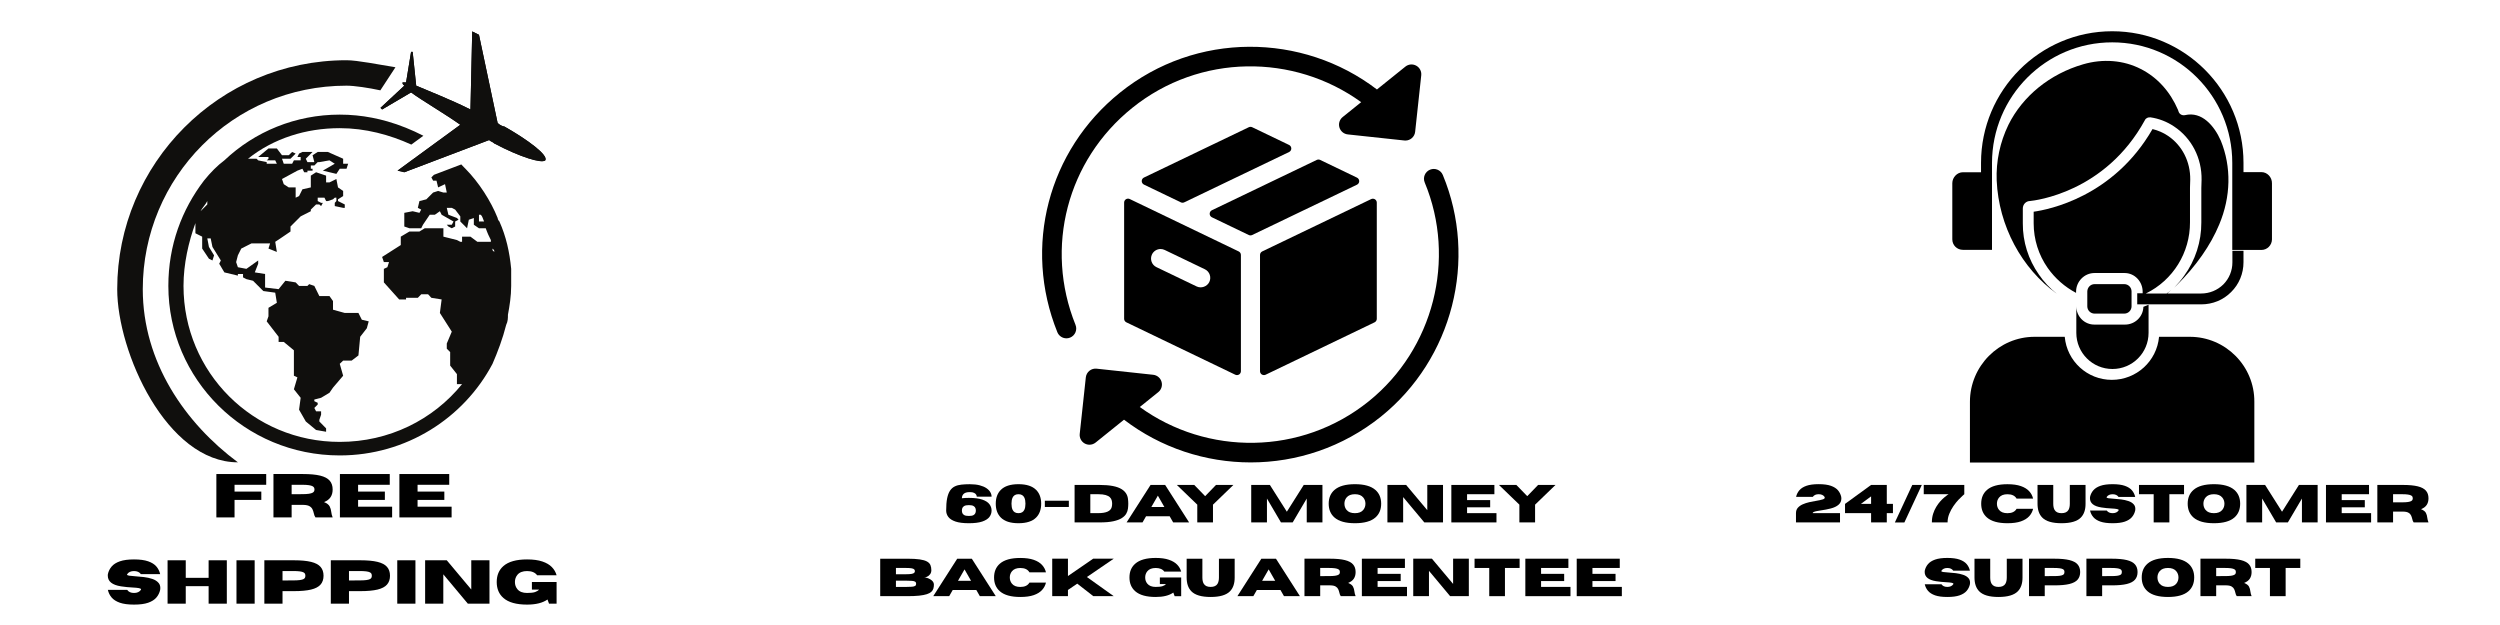
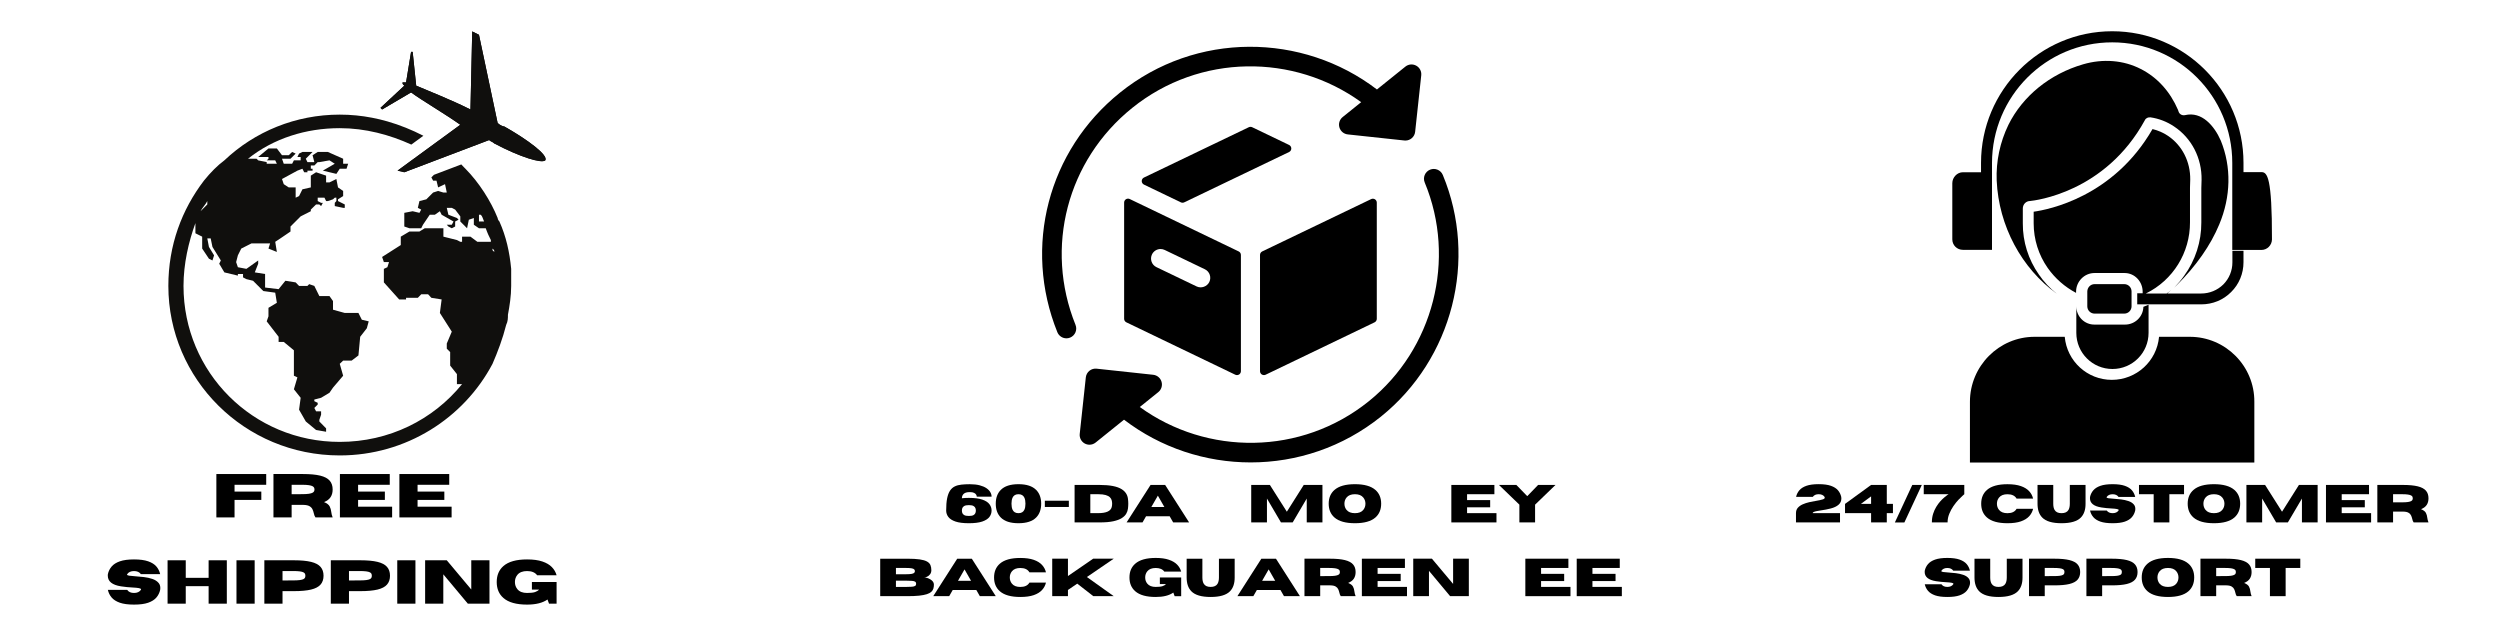
<svg xmlns="http://www.w3.org/2000/svg" version="1.2" preserveAspectRatio="xMidYMid meet" height="500" viewBox="0 0 1500 375" zoomAndPan="magnify" width="2000">
  <defs>
    <clipPath id="1da588af37">
      <path d="M 647 101 L 876 101 L 876 277.5 L 647 277.5 Z M 647 101" />
    </clipPath>
    <clipPath id="e2f5888be4">
      <path d="M 1171.32 18.75 L 1363.32 18.75 L 1363.32 150 L 1171.32 150 Z M 1171.32 18.75" />
    </clipPath>
    <clipPath id="aa31a5d411">
      <path d="M 1181 202 L 1353 202 L 1353 277.5 L 1181 277.5 Z M 1181 202" />
    </clipPath>
    <clipPath id="e8bcb57f7f">
      <path d="M 228 18.75 L 328 18.75 L 328 104 L 228 104 Z M 228 18.75" />
    </clipPath>
    <clipPath id="2e2d524b3b">
      <path d="M 70.348 36 L 238 36 L 238 277.5 L 70.348 277.5 Z M 70.348 36" />
    </clipPath>
  </defs>
  <g id="9b334c2865">
    <path d="M 773.453 86.977 L 751.316 76.332 C 750.68 76.023 749.926 76.023 749.281 76.332 L 686.371 106.527 C 685.559 106.918 685.039 107.734 685.039 108.641 C 685.039 109.543 685.559 110.363 686.371 110.758 L 708.504 121.406 C 708.832 121.562 709.18 121.641 709.531 121.641 C 709.875 121.641 710.227 121.559 710.551 121.406 L 773.453 91.211 C 774.27 90.82 774.785 89.996 774.785 89.094 C 774.781 88.188 774.27 87.367 773.453 86.977 Z M 773.453 86.977" style="stroke:none;fill-rule:nonzero;fill:#000000;fill-opacity:1;" />
    <path d="M 675.578 119.543 C 674.895 119.973 674.477 120.727 674.477 121.531 L 674.477 191.277 C 674.477 192.18 674.996 193 675.809 193.395 L 741.172 224.832 C 741.492 224.988 741.844 225.059 742.191 225.059 C 742.629 225.059 743.059 224.941 743.441 224.707 C 744.125 224.277 744.543 223.523 744.543 222.719 L 744.543 152.973 C 744.543 152.07 744.027 151.246 743.211 150.855 L 677.848 119.418 C 677.121 119.066 676.266 119.109 675.578 119.543 Z M 691.191 152.645 C 692.137 150.68 694.16 149.406 696.344 149.406 C 697.207 149.406 698.039 149.602 698.836 149.984 L 722.922 161.555 C 724.297 162.215 725.332 163.375 725.836 164.82 C 726.34 166.262 726.254 167.812 725.59 169.195 C 724.281 171.922 720.773 173.23 717.953 171.855 L 693.867 160.285 C 692.492 159.629 691.457 158.473 690.949 157.031 C 690.441 155.59 690.527 154.035 691.191 152.645 Z M 691.191 152.645" style="stroke:none;fill-rule:nonzero;fill:#000000;fill-opacity:1;" />
    <path d="M 756.008 152.973 L 756.008 222.719 C 756.008 223.527 756.422 224.281 757.105 224.707 C 757.488 224.941 757.922 225.062 758.355 225.062 C 758.703 225.062 759.055 224.992 759.375 224.836 L 824.742 193.398 C 825.559 193.004 826.074 192.184 826.074 191.281 L 826.074 121.574 C 826.074 120.762 825.66 120.012 824.973 119.582 C 824.293 119.152 823.43 119.105 822.703 119.453 L 757.336 150.855 C 756.52 151.25 756.008 152.074 756.008 152.973 Z M 756.008 152.973" style="stroke:none;fill-rule:nonzero;fill:#000000;fill-opacity:1;" />
-     <path d="M 814.191 106.582 L 792.094 95.949 C 791.453 95.641 790.703 95.641 790.055 95.949 L 727.141 126.141 C 726.328 126.527 725.809 127.348 725.809 128.254 C 725.809 129.156 726.324 129.98 727.141 130.371 L 749.258 141.004 C 749.578 141.156 749.926 141.238 750.277 141.238 C 750.625 141.238 750.973 141.156 751.297 141.004 L 814.191 110.812 C 815.008 110.422 815.527 109.602 815.527 108.695 C 815.523 107.797 815.008 106.977 814.191 106.582 Z M 814.191 106.582" style="stroke:none;fill-rule:nonzero;fill:#000000;fill-opacity:1;" />
    <path d="M 639.863 202.996 C 640.59 202.996 641.332 202.859 642.055 202.57 C 645.066 201.355 646.523 197.941 645.312 194.93 C 626.598 148.496 640.27 96.18 679.328 64.75 C 719.918 32.086 776.402 32.102 816.707 61.297 L 805.602 70.227 C 803.746 71.719 802.977 74.18 803.648 76.457 C 804.316 78.734 806.293 80.395 808.66 80.645 L 842.613 84.293 C 842.824 84.312 843.035 84.328 843.254 84.328 C 846.215 84.328 848.762 82.098 849.086 79.086 L 852.75 45.176 C 853.004 42.816 851.809 40.531 849.723 39.395 C 847.637 38.254 845.074 38.477 843.215 39.977 L 826.168 53.688 C 781.523 19.566 717.621 18.848 671.953 55.602 C 628.836 90.297 613.75 148.051 634.406 199.312 C 635.328 201.605 637.535 202.996 639.863 202.996 Z M 639.863 202.996" style="stroke:none;fill-rule:nonzero;fill:#000000;fill-opacity:1;" />
    <g clip-path="url(#1da588af37)" clip-rule="nonzero">
      <path d="M 865.691 104.988 C 864.449 101.996 861.016 100.574 858.004 101.816 C 855.008 103.059 853.586 106.496 854.828 109.488 C 873.938 155.488 860.129 209.473 821.258 240.766 C 780.668 273.43 724.184 273.406 683.875 244.207 L 694.969 235.277 C 696.824 233.793 697.59 231.328 696.922 229.055 C 696.25 226.773 694.273 225.121 691.914 224.867 L 657.965 221.207 C 656.387 221.031 654.863 221.492 653.645 222.473 C 652.434 223.449 651.66 224.867 651.492 226.418 L 647.836 260.332 C 647.578 262.691 648.773 264.977 650.855 266.109 C 651.742 266.59 652.711 266.832 653.676 266.832 C 654.992 266.832 656.297 266.391 657.367 265.531 L 674.414 251.816 C 696.543 268.73 723.391 277.461 750.426 277.453 C 777.922 277.453 805.598 268.445 828.633 249.914 C 871.551 215.371 886.789 155.777 865.691 104.988 Z M 865.691 104.988" style="stroke:none;fill-rule:nonzero;fill:#000000;fill-opacity:1;" />
    </g>
    <path d="M 1245.793 183.801 L 1245.793 199.711 C 1245.793 211.703 1255.484 221.398 1267.465 221.398 C 1279.449 221.398 1289.141 211.703 1289.141 199.711 L 1289.141 182.836 C 1288.105 183.281 1287.066 183.727 1286.031 184.094 C 1285.883 190.016 1281.004 194.754 1275.012 194.754 L 1256.891 194.754 C 1250.676 194.902 1245.793 189.867 1245.793 183.801 Z M 1245.793 183.801" style="stroke:none;fill-rule:nonzero;fill:#000000;fill-opacity:1;" />
    <path d="M 1311.035 69.078 C 1309.332 69.449 1307.633 68.562 1307.113 66.859 L 1306.816 65.969 C 1302.082 54.941 1294.391 46.43 1284.48 41.398 C 1274.125 36.07 1261.77 35.105 1249.863 38.586 C 1229.965 44.359 1213.617 57.605 1205.039 74.926 C 1200.008 85.289 1197.566 96.762 1198.012 108.305 C 1199.195 135.543 1213.027 161.152 1234.105 176.25 C 1229.965 172.992 1226.266 169.07 1223.309 164.703 C 1217.02 155.75 1213.617 145.016 1213.691 134.062 L 1213.691 125.105 C 1213.691 122.59 1215.613 120.594 1218.129 120.594 C 1220.867 120.297 1263.102 115.633 1286.922 72.113 C 1287.512 70.855 1288.844 70.262 1290.324 70.41 C 1295.352 71.152 1300.16 73 1304.449 75.887 C 1315.027 82.918 1321.168 94.91 1320.945 107.938 L 1320.797 112.82 L 1320.797 133.395 C 1320.871 144.941 1317.246 156.191 1310.441 165.52 C 1308.668 168.035 1306.598 170.402 1304.523 172.625 C 1304.969 172.18 1305.484 171.734 1305.93 171.219 C 1317.766 159.523 1326.344 147.164 1331.523 134.73 C 1338.551 118 1338.918 100.164 1332.484 84.398 C 1328.562 75.445 1321.094 66.711 1311.035 69.078 Z M 1311.035 69.078" style="stroke:none;fill-rule:nonzero;fill:#000000;fill-opacity:1;" />
    <path d="M 1256.742 170.477 L 1274.566 170.477 C 1276.934 170.477 1278.93 172.402 1278.93 174.844 L 1278.93 183.801 C 1278.93 186.168 1277.008 188.168 1274.566 188.168 L 1256.742 188.168 C 1254.375 188.168 1252.379 186.242 1252.379 183.801 L 1252.379 174.844 C 1252.449 172.402 1254.375 170.477 1256.742 170.477 Z M 1256.742 170.477" style="stroke:none;fill-rule:nonzero;fill:#000000;fill-opacity:1;" />
    <g clip-path="url(#e2f5888be4)" clip-rule="nonzero">
-       <path d="M 1356.895 103.273 L 1346.094 103.273 L 1346.094 97.648 C 1346.094 54.203 1310.812 18.75 1267.32 18.75 C 1223.824 18.75 1188.617 54.203 1188.617 97.723 L 1188.617 103.348 L 1177.742 103.348 C 1174.266 103.348 1171.383 106.457 1171.383 109.934 L 1171.383 143.609 C 1171.383 147.09 1174.191 149.902 1177.742 149.902 L 1195.199 149.902 L 1195.199 97.797 C 1195.273 57.828 1227.449 25.41 1267.32 25.41 C 1307.188 25.41 1339.363 57.828 1339.363 97.723 L 1339.363 149.977 L 1356.82 149.977 C 1360.297 149.977 1363.109 147.164 1363.18 143.684 L 1363.18 110.008 C 1363.254 106.383 1360.371 103.273 1356.895 103.273 Z M 1356.895 103.273" style="stroke:none;fill-rule:nonzero;fill:#000000;fill-opacity:1;" />
+       <path d="M 1356.895 103.273 L 1346.094 103.273 L 1346.094 97.648 C 1346.094 54.203 1310.812 18.75 1267.32 18.75 C 1223.824 18.75 1188.617 54.203 1188.617 97.723 L 1188.617 103.348 L 1177.742 103.348 C 1174.266 103.348 1171.383 106.457 1171.383 109.934 L 1171.383 143.609 C 1171.383 147.09 1174.191 149.902 1177.742 149.902 L 1195.199 149.902 L 1195.199 97.797 C 1195.273 57.828 1227.449 25.41 1267.32 25.41 C 1307.188 25.41 1339.363 57.828 1339.363 97.723 L 1339.363 149.977 L 1356.82 149.977 C 1360.297 149.977 1363.109 147.164 1363.18 143.684 C 1363.254 106.383 1360.371 103.273 1356.895 103.273 Z M 1356.895 103.273" style="stroke:none;fill-rule:nonzero;fill:#000000;fill-opacity:1;" />
    </g>
    <g clip-path="url(#aa31a5d411)" clip-rule="nonzero">
      <path d="M 1313.918 202.082 L 1295.426 202.082 C 1294.094 216.734 1281.816 227.91 1267.098 227.91 C 1252.375 227.91 1240.172 216.734 1238.84 202.082 L 1220.719 202.082 C 1199.34 202.082 1181.961 219.695 1181.961 241.086 L 1181.961 277.5 L 1352.605 277.5 L 1352.605 241.086 C 1352.75 219.621 1335.297 202.082 1313.918 202.082 Z M 1313.918 202.082" style="stroke:none;fill-rule:nonzero;fill:#000000;fill-opacity:1;" />
    </g>
    <path d="M 1346.094 157.375 L 1346.094 150.492 L 1339.438 150.492 L 1339.438 157.449 C 1339.438 162.41 1337.516 167.145 1333.965 170.699 C 1330.414 174.176 1325.68 176.102 1320.723 176.102 L 1300.383 176.102 C 1301.195 175.363 1302.008 174.695 1302.75 173.883 C 1301.863 174.695 1300.973 175.512 1300.012 176.102 L 1287.512 176.102 C 1303.859 168.109 1314.066 151.531 1313.992 133.395 L 1313.992 112.672 L 1314.141 107.789 C 1314.289 97.055 1309.332 87.211 1300.68 81.438 C 1297.941 79.59 1294.836 78.258 1291.508 77.441 C 1268.059 118.223 1229.078 125.773 1220.199 127.031 L 1220.199 133.988 C 1220.199 143.609 1223.16 153.012 1228.633 160.781 C 1233.07 167.074 1238.914 172.18 1245.645 175.73 L 1245.645 174.992 C 1245.645 168.922 1250.602 163.816 1256.668 163.816 L 1274.789 163.816 C 1280.855 163.816 1285.59 168.996 1285.59 174.992 L 1285.59 175.953 L 1282.336 175.953 L 1282.336 182.613 L 1320.797 182.613 C 1327.527 182.613 1333.965 180.023 1338.699 175.215 C 1343.434 170.551 1346.094 164.113 1346.094 157.375 Z M 1346.094 157.375" style="stroke:none;fill-rule:nonzero;fill:#000000;fill-opacity:1;" />
    <g clip-path="url(#e8bcb57f7f)" clip-rule="nonzero">
      <path d="M 327.164 96.215 C 325.059 98.246 311.898 94.184 296.562 86.066 C 295.508 85.016 294.52 85.016 293.473 84.039 L 242.578 103.352 L 238.52 102.383 L 276.188 74.863 C 266.039 67.719 253.777 60.664 246.637 55.465 L 229.266 65.688 L 228.289 64.723 L 242.578 51.402 C 241.523 50.43 241.523 50.43 241.523 49.453 C 241.523 49.453 242.578 49.453 243.633 49.453 L 246.637 31.109 L 247.605 31.109 L 249.723 51.402 C 256.863 54.488 270.098 59.598 282.273 65.688 L 283.328 18.855 L 287.387 20.879 L 298.582 73.809 C 299.645 74.863 301.676 75.918 302.641 75.918 C 316.938 84.039 329.117 93.129 327.164 96.215" style="stroke:none;fill-rule:evenodd;fill:#100f0d;fill-opacity:1;" />
      <path d="M 302.641 75.918 C 301.676 75.918 299.645 74.863 298.582 73.809 L 287.387 20.879 L 283.328 18.855 L 282.273 65.688 C 270.098 59.598 256.863 54.488 249.723 51.402 L 247.605 31.109 L 246.637 31.109 L 243.633 49.453 C 242.578 49.453 241.523 49.453 241.523 49.453 C 241.523 50.43 241.523 50.43 242.578 51.402 L 228.289 64.723 L 229.266 65.688 L 246.637 55.465 C 253.777 60.664 266.039 67.719 276.188 74.863 L 238.52 102.383 L 242.578 103.352 L 293.473 84.039 C 294.52 85.016 295.508 85.016 296.562 86.066 C 311.898 94.184 325.059 98.246 327.164 96.215 C 329.117 93.129 316.938 84.039 302.641 75.918" style="stroke:none;fill-rule:nonzero;fill:#100f0d;fill-opacity:1;" />
    </g>
    <g clip-path="url(#2e2d524b3b)" clip-rule="nonzero">
-       <path d="M 237.27 40.359 L 228.207 54.207 C 221.277 52.703 212.695 51.402 207.918 51.402 C 139.648 51.402 85.664 106.441 85.664 173.496 C 85.664 217.328 111.152 253.93 142.73 277.395 C 99.949 277.395 70.328 211.23 70.328 173.496 C 70.328 98.246 131.527 36.141 207.918 36.141 C 214.496 36.141 227.613 38.812 237.27 40.359" style="stroke:none;fill-rule:evenodd;fill:#100f0d;fill-opacity:1;" />
-     </g>
+       </g>
    <path d="M 295.508 150.113 L 295.508 149.137 C 296.562 150.113 296.562 150.113 296.562 151.168 Z M 124.383 120.641 L 124.383 122.672 L 120.328 126.734 C 121.305 124.703 123.414 122.672 124.383 120.641 Z M 287.387 132.895 L 287.387 128.84 L 288.441 128.84 C 289.496 129.816 289.496 130.793 290.473 132.895 Z M 299.645 132.895 C 299.645 132.895 298.582 131.848 298.582 130.793 C 294.52 120.641 287.387 109.449 279.266 101.242 L 278.297 100.27 C 277.73 99.723 277.242 99.18 276.781 98.656 L 260.359 104.895 L 258.816 106.441 L 259.867 108.391 L 261.898 108.391 L 262.871 112.445 L 267.012 110.5 L 268.066 115.527 L 266.039 115.527 L 262.871 114.562 L 259.867 115.527 L 255.809 119.59 L 251.664 120.641 L 250.699 124.703 L 252.73 125.758 L 251.664 127.707 L 247.605 126.734 L 242.578 127.707 L 242.578 135.902 L 245.66 136.957 L 252.73 136.957 L 253.777 134.848 L 257.84 128.84 L 260.922 128.84 L 263.93 126.734 L 264.98 128.84 L 272.125 132.895 L 271.074 134.848 L 268.066 134.848 L 269.031 135.902 L 271.074 136.957 L 273.094 135.902 L 273.094 132.895 L 275.133 131.848 L 274.156 130.793 L 269.031 128.84 L 268.066 124.703 L 271.074 124.703 L 273.094 125.758 L 276.188 129.816 L 276.188 132.895 L 280.242 136.957 L 281.297 131.848 L 284.305 130.793 L 284.305 134.848 L 287.387 136.957 L 291.445 136.957 C 292.5 139.965 293.473 141.992 294.52 144.023 L 294.52 145.078 L 286.41 145.078 L 282.273 141.992 L 277.242 141.992 L 277.242 145.078 L 276.188 145.078 L 274.156 144.023 L 266.039 141.992 L 266.039 136.957 L 254.844 136.957 L 251.664 138.91 L 245.66 138.91 L 240.465 141.992 L 240.465 147.027 L 229.266 154.172 L 230.32 157.258 L 233.402 157.258 L 232.426 160.336 L 230.32 161.309 L 230.32 169.434 L 239.496 179.66 L 243.633 179.66 L 243.633 178.684 L 250.699 178.684 L 252.73 176.578 L 256.863 176.578 L 258.816 178.684 L 264.98 179.66 L 263.93 187.777 L 271.074 198.984 L 268.066 206.117 L 268.066 209.211 L 270.098 211.23 L 270.098 219.355 L 274.156 224.473 L 274.156 230.473 L 277.242 230.473 C 259.867 251.906 233.402 265.137 203.855 265.137 C 151.82 265.137 110.102 223.41 110.102 171.543 C 110.102 158.234 113.184 145.078 117.246 133.871 L 117.246 139.965 L 121.305 141.992 L 121.305 149.137 L 125.359 155.227 L 127.469 156.281 L 128.445 153.199 L 125.359 148.16 L 124.383 143.051 L 126.414 143.051 L 127.469 148.16 L 132.504 156.281 L 131.527 158.234 L 134.617 163.43 L 142.73 165.375 L 142.73 164.398 L 145.816 164.398 L 145.816 166.426 L 147.848 167.48 L 151.82 168.457 L 157.992 174.625 L 165.137 175.602 L 166.113 181.684 L 161.078 184.688 L 161.078 189.801 L 160.023 192.809 L 167.168 202.066 L 167.168 205.148 L 170.25 205.148 L 176.336 210.176 L 176.336 225.441 L 178.445 226.418 L 176.336 233.559 L 180.398 238.672 L 179.434 245.816 L 183.48 252.883 L 189.648 257.992 L 195.66 259.047 L 195.66 257.016 L 191.602 252.883 L 191.602 251.906 L 192.656 248.82 L 192.656 246.793 L 189.648 246.793 L 188.594 244.762 L 190.625 242.73 L 190.625 241.68 L 188.594 240.707 L 188.594 239.727 L 192.656 238.672 L 197.68 235.664 L 199.801 232.582 L 205.887 225.441 L 203.855 218.297 L 205.887 216.352 L 211 216.352 L 215.059 213.266 L 216.113 202.066 L 220.098 196.953 L 221.227 192.809 L 217.09 191.84 L 215.059 187.777 L 206.863 187.777 L 199.801 185.824 L 199.801 180.629 L 197.68 177.633 L 191.602 177.633 L 188.594 171.543 L 185.512 170.488 L 184.457 171.543 L 179.434 171.543 L 177.391 169.434 L 171.227 168.457 L 167.168 173.496 L 159.051 172.52 L 159.051 164.398 L 152.879 163.43 L 154.91 158.234 L 154.91 156.281 L 147.848 161.309 L 142.73 160.336 L 141.68 157.258 L 142.73 153.199 L 144.762 149.137 L 150.848 146.055 L 162.055 146.055 L 161.078 149.137 L 166.113 151.168 L 165.137 145.078 L 168.219 143.051 L 174.305 138.91 L 174.305 135.902 L 180.398 129.816 L 186.488 126.734 L 186.488 125.758 L 189.648 122.672 L 191.602 122.672 L 192.656 123.648 L 193.711 121.703 L 192.656 121.703 L 190.625 120.641 L 190.625 118.617 L 194.688 118.617 L 195.66 120.641 L 196.715 120.641 L 199.801 119.59 L 200.859 118.617 L 201.824 118.617 L 201.824 120.641 L 200.859 121.703 L 200.859 123.648 L 205.887 124.703 L 206.863 124.703 L 206.863 122.672 L 202.801 120.641 L 202.801 119.59 L 205.887 117.641 L 205.887 114.562 L 202.801 112.445 L 201.824 107.406 L 197.68 109.449 L 195.66 109.449 L 195.66 105.387 L 189.648 103.352 L 186.488 105.387 L 186.488 112.445 L 181.453 113.586 L 179.434 117.641 L 177.391 118.617 L 177.391 112.445 L 173.246 112.445 L 170.25 110.5 L 169.195 107.406 L 178.445 102.383 L 181.453 101.242 L 182.504 103.352 L 184.457 103.352 L 184.457 102.383 L 187.539 102.383 L 187.539 101.242 L 186.488 101.242 L 186.488 99.297 L 188.594 99.297 L 190.625 97.266 L 191.602 97.266 L 197.68 96.215 L 200.859 98.246 L 193.711 102.383 L 201.824 104.328 L 203.855 101.242 L 207.918 101.242 L 208.891 98.246 L 205.887 98.246 L 205.887 95.238 L 196.715 91.176 L 190.625 91.176 L 187.539 93.129 L 188.594 97.266 L 184.457 97.266 L 183.48 95.238 L 187.539 91.176 L 181.453 91.176 L 179.434 92.152 L 178.445 94.184 L 180.398 94.184 L 180.398 96.215 L 176.336 96.215 L 175.281 98.246 L 170.25 98.246 L 169.195 95.238 L 174.305 95.238 L 177.391 92.152 L 175.281 91.176 L 173.246 93.129 L 169.195 93.129 L 166.113 89.074 L 161.078 89.074 L 154.91 94.184 L 161.078 94.184 L 161.078 95.238 L 160.023 96.215 L 165.137 96.215 L 166.113 98.246 L 160.023 98.246 L 160.023 97.266 L 154.91 96.215 L 153.934 95.238 L 148.816 95.238 C 164.082 83.062 183.48 76.895 203.855 76.895 C 219.266 76.895 233.793 80.855 246.793 86.75 L 254.027 81.457 C 247.176 77.941 239.977 74.996 232.418 72.832 C 229.414 71.973 226.363 71.234 223.258 70.641 C 217.012 69.434 210.543 68.773 203.855 68.773 C 177.391 68.773 152.879 78.918 134.617 96.215 C 130.473 99.297 126.414 103.352 122.352 108.391 C 109.129 125.758 101.012 147.027 101.012 171.543 C 101.012 227.473 146.793 273.258 203.855 273.258 C 243.633 273.258 278.297 250.93 295.508 218.297 C 298.582 211.23 301.676 203.031 303.707 194.922 C 304.762 192.809 304.762 190.863 304.762 188.832 C 305.73 183.723 306.707 177.633 306.707 171.543 C 306.707 170.488 306.707 170.488 306.707 170.488 L 306.707 161.309 C 305.73 151.168 303.707 141.992 299.645 132.895" style="stroke:none;fill-rule:evenodd;fill:#100f0d;fill-opacity:1;" />
    <g style="fill:#000000;fill-opacity:1;">
      <g transform="translate(126.914, 310.449)">
        <path d="M 13.812 0 L 2.906 0 L 2.906 -26.031 L 32.812 -26.031 L 32.812 -19.578 L 13.812 -19.578 L 13.812 -15.5 L 29.875 -15.5 L 29.875 -10.5 L 13.812 -10.5 Z M 13.812 0" style="stroke:none" />
      </g>
    </g>
    <g style="fill:#000000;fill-opacity:1;">
      <g transform="translate(161.168, 310.449)">
        <path d="M 38.422 0 L 28.109 0 C 27.641 -0.656 27.305 -1.488 27.109 -2.5 C 26.941 -3.289 26.688 -4.062 26.344 -4.812 C 26.008 -5.57 25.426 -6.203 24.594 -6.703 C 23.77 -7.203 22.539 -7.473 20.906 -7.516 L 13.812 -7.516 L 13.812 0 L 2.906 0 L 2.906 -26.031 L 20.656 -26.031 C 24.895 -26.031 28.316 -25.711 30.922 -25.078 C 33.535 -24.441 35.438 -23.441 36.625 -22.078 C 37.82 -20.723 38.422 -18.945 38.422 -16.75 C 38.422 -14.926 38.004 -13.391 37.172 -12.141 C 36.348 -10.898 35.047 -9.914 33.266 -9.188 C 34.992 -8.477 36.113 -7.625 36.625 -6.625 C 37.133 -5.625 37.453 -4.531 37.578 -3.344 C 37.691 -2.27 37.973 -1.156 38.422 0 Z M 13.812 -13.922 L 20.062 -13.953 C 21.801 -13.953 23.172 -14.031 24.172 -14.188 C 25.172 -14.344 25.91 -14.555 26.391 -14.828 C 26.867 -15.098 27.176 -15.398 27.312 -15.734 C 27.445 -16.066 27.516 -16.406 27.516 -16.75 C 27.516 -17.102 27.445 -17.445 27.312 -17.781 C 27.176 -18.125 26.867 -18.43 26.391 -18.703 C 25.91 -18.973 25.172 -19.188 24.172 -19.344 C 23.172 -19.5 21.801 -19.578 20.062 -19.578 L 13.812 -19.578 Z M 13.812 -13.922" style="stroke:none" />
      </g>
    </g>
    <g style="fill:#000000;fill-opacity:1;">
      <g transform="translate(201.042, 310.449)">
        <path d="M 34.234 0 L 2.906 0 L 2.906 -26.031 L 32.812 -26.031 L 32.812 -19.578 L 13.812 -19.578 L 13.812 -15.5 L 29.875 -15.5 L 29.875 -10.5 L 13.812 -10.5 L 13.812 -6.438 L 34.234 -6.438 Z M 34.234 0" style="stroke:none" />
      </g>
    </g>
    <g style="fill:#000000;fill-opacity:1;">
      <g transform="translate(236.729, 310.449)">
        <path d="M 34.234 0 L 2.906 0 L 2.906 -26.031 L 32.812 -26.031 L 32.812 -19.578 L 13.812 -19.578 L 13.812 -15.5 L 29.875 -15.5 L 29.875 -10.5 L 13.812 -10.5 L 13.812 -6.438 L 34.234 -6.438 Z M 34.234 0" style="stroke:none" />
      </g>
    </g>
    <g style="fill:#000000;fill-opacity:1;">
      <g transform="translate(63.223, 362.199)">
        <path d="M 17.188 0.562 C 13.676 0.562 10.844 0.188 8.688 -0.562 C 6.531 -1.32 4.891 -2.363 3.766 -3.688 C 2.641 -5.008 1.883 -6.535 1.5 -8.266 L 13.094 -8.266 C 13.945 -7.035 15.312 -6.422 17.188 -6.422 C 19.062 -6.422 20.43 -7.035 21.297 -8.266 C 21.367 -8.391 21.406 -8.5 21.406 -8.594 C 21.406 -8.914 20.973 -9.16 20.109 -9.328 C 19.242 -9.492 17.953 -9.617 16.234 -9.703 C 14.066 -9.797 11.789 -10.023 9.406 -10.391 C 4.102 -11.211 1.453 -13.348 1.453 -16.797 C 1.453 -17.086 1.469 -17.395 1.5 -17.719 C 1.883 -19.445 2.641 -20.973 3.766 -22.297 C 4.891 -23.617 6.531 -24.656 8.688 -25.406 C 10.844 -26.164 13.676 -26.547 17.188 -26.547 C 20.707 -26.547 23.539 -26.164 25.688 -25.406 C 27.844 -24.656 29.484 -23.617 30.609 -22.297 C 31.734 -20.973 32.488 -19.445 32.875 -17.719 L 21.297 -17.719 C 20.43 -18.945 19.062 -19.562 17.188 -19.562 C 15.312 -19.562 13.945 -18.945 13.094 -17.719 C 13.031 -17.625 13 -17.535 13 -17.453 C 13 -17.16 13.41 -16.941 14.234 -16.797 C 15.066 -16.66 16.289 -16.539 17.906 -16.438 C 19.52 -16.344 21.238 -16.188 23.062 -15.969 C 24.895 -15.758 26.602 -15.383 28.188 -14.844 C 29.781 -14.301 31.023 -13.504 31.922 -12.453 C 32.617 -11.648 32.969 -10.625 32.969 -9.375 C 32.969 -9.02 32.938 -8.648 32.875 -8.266 C 32.488 -6.535 31.734 -5.008 30.609 -3.688 C 29.484 -2.363 27.844 -1.32 25.688 -0.562 C 23.539 0.188 20.707 0.562 17.188 0.562 Z M 17.188 0.562" style="stroke:none" />
      </g>
    </g>
    <g style="fill:#000000;fill-opacity:1;">
      <g transform="translate(97.639, 362.199)">
        <path d="M 38.453 0 L 27.531 0 L 27.531 -10.5 L 13.812 -10.5 L 13.812 0 L 2.906 0 L 2.906 -26.031 L 13.812 -26.031 L 13.812 -15.5 L 27.531 -15.5 L 27.531 -26.031 L 38.453 -26.031 Z M 38.453 0" style="stroke:none" />
      </g>
    </g>
    <g style="fill:#000000;fill-opacity:1;">
      <g transform="translate(138.983, 362.199)">
        <path d="M 13.812 0 L 2.906 0 L 2.906 -26.031 L 13.812 -26.031 Z M 13.812 0" style="stroke:none" />
      </g>
    </g>
    <g style="fill:#000000;fill-opacity:1;">
      <g transform="translate(155.702, 362.199)">
        <path d="M 13.812 0 L 2.906 0 L 2.906 -26.031 L 20.656 -26.031 C 24.895 -26.031 28.316 -25.711 30.922 -25.078 C 33.535 -24.441 35.438 -23.441 36.625 -22.078 C 37.82 -20.723 38.422 -18.945 38.422 -16.75 C 38.422 -14.582 37.82 -12.816 36.625 -11.453 C 35.438 -10.086 33.535 -9.086 30.922 -8.453 C 28.316 -7.828 24.895 -7.516 20.656 -7.516 L 13.812 -7.516 Z M 13.812 -13.922 L 20.062 -13.953 C 21.801 -13.953 23.172 -14.02 24.172 -14.156 C 25.172 -14.289 25.91 -14.484 26.391 -14.734 C 26.867 -14.992 27.176 -15.297 27.312 -15.641 C 27.445 -15.984 27.516 -16.352 27.516 -16.75 C 27.516 -17.164 27.445 -17.547 27.312 -17.891 C 27.176 -18.234 26.867 -18.531 26.391 -18.781 C 25.91 -19.039 25.172 -19.238 24.172 -19.375 C 23.172 -19.508 21.801 -19.578 20.062 -19.578 L 13.812 -19.578 Z M 13.812 -13.922" style="stroke:none" />
      </g>
    </g>
    <g style="fill:#000000;fill-opacity:1;">
      <g transform="translate(195.577, 362.199)">
        <path d="M 13.812 0 L 2.906 0 L 2.906 -26.031 L 20.656 -26.031 C 24.895 -26.031 28.316 -25.711 30.922 -25.078 C 33.535 -24.441 35.438 -23.441 36.625 -22.078 C 37.82 -20.723 38.422 -18.945 38.422 -16.75 C 38.422 -14.582 37.82 -12.816 36.625 -11.453 C 35.438 -10.086 33.535 -9.086 30.922 -8.453 C 28.316 -7.828 24.895 -7.516 20.656 -7.516 L 13.812 -7.516 Z M 13.812 -13.922 L 20.062 -13.953 C 21.801 -13.953 23.172 -14.02 24.172 -14.156 C 25.172 -14.289 25.91 -14.484 26.391 -14.734 C 26.867 -14.992 27.176 -15.297 27.312 -15.641 C 27.445 -15.984 27.516 -16.352 27.516 -16.75 C 27.516 -17.164 27.445 -17.547 27.312 -17.891 C 27.176 -18.234 26.867 -18.531 26.391 -18.781 C 25.91 -19.039 25.172 -19.238 24.172 -19.375 C 23.172 -19.508 21.801 -19.578 20.062 -19.578 L 13.812 -19.578 Z M 13.812 -13.922" style="stroke:none" />
      </g>
    </g>
    <g style="fill:#000000;fill-opacity:1;">
      <g transform="translate(235.451, 362.199)">
        <path d="M 13.812 0 L 2.906 0 L 2.906 -26.031 L 13.812 -26.031 Z M 13.812 0" style="stroke:none" />
      </g>
    </g>
    <g style="fill:#000000;fill-opacity:1;">
      <g transform="translate(252.17, 362.199)">
        <path d="M 41.516 0 L 28.531 0 L 13.812 -17.609 L 13.812 0 L 2.906 0 L 2.906 -26.031 L 15.891 -26.031 L 30.594 -8.5 L 30.594 -26.031 L 41.516 -26.031 Z M 41.516 0" style="stroke:none" />
      </g>
    </g>
    <g style="fill:#000000;fill-opacity:1;">
      <g transform="translate(296.578, 362.199)">
        <path d="M 19.672 0.562 C 13.242 0.562 8.516 -0.758 5.484 -3.406 C 2.797 -5.75 1.453 -8.941 1.453 -12.984 C 1.453 -17.035 2.797 -20.234 5.484 -22.578 C 8.516 -25.223 13.242 -26.547 19.672 -26.547 C 23.336 -26.547 26.383 -26.133 28.812 -25.312 C 31.25 -24.488 33.156 -23.367 34.531 -21.953 C 35.914 -20.535 36.863 -18.898 37.375 -17.047 L 25.703 -17.047 C 24.473 -18.723 22.461 -19.562 19.672 -19.562 C 17.035 -19.562 15.098 -18.805 13.859 -17.297 C 12.867 -16.078 12.375 -14.641 12.375 -12.984 C 12.375 -11.328 12.867 -9.895 13.859 -8.688 C 15.098 -7.176 17.035 -6.422 19.672 -6.422 C 21.805 -6.422 23.406 -6.602 24.469 -6.969 C 25.539 -7.344 26.328 -7.828 26.828 -8.422 L 22.562 -8.422 L 22.562 -12.984 L 37.375 -12.984 L 37.375 0.016 L 32.844 0.016 L 31.922 -2.5 C 29.023 -0.457 24.941 0.562 19.672 0.562 Z M 19.672 0.562" style="stroke:none" />
      </g>
    </g>
    <g style="fill:#000000;fill-opacity:1;">
      <g transform="translate(566.452, 313.449)">
        <path d="M 14.875 0.484 C 11.5 0.484 8.816 0.145 6.828 -0.531 C 4.836 -1.219 3.41 -2.133 2.547 -3.281 C 1.68 -4.438 1.25 -5.719 1.25 -7.125 C 1.25 -10.082 1.441 -12.523 1.828 -14.453 C 2.223 -16.391 2.805 -17.93 3.578 -19.078 C 4.348 -20.223 5.301 -21.066 6.438 -21.609 C 7.57 -22.16 8.891 -22.516 10.391 -22.672 C 11.891 -22.836 13.562 -22.922 15.406 -22.922 C 17.719 -22.922 19.703 -22.703 21.359 -22.266 C 23.016 -21.828 24.367 -21.25 25.422 -20.531 C 26.473 -19.812 27.25 -19.008 27.75 -18.125 C 28.25 -17.25 28.5 -16.352 28.5 -15.438 L 19.609 -15.438 C 19.609 -15.82 19.488 -16.227 19.25 -16.656 C 19.008 -17.082 18.586 -17.441 17.984 -17.734 C 17.379 -18.035 16.52 -18.188 15.406 -18.188 C 13.75 -18.188 12.547 -17.848 11.797 -17.172 C 11.055 -16.492 10.688 -15.602 10.688 -14.5 C 11.926 -14.645 13.32 -14.719 14.875 -14.719 C 18.25 -14.719 20.93 -14.375 22.922 -13.688 C 24.91 -13.008 26.336 -12.094 27.203 -10.938 C 28.066 -9.789 28.5 -8.52 28.5 -7.125 C 28.5 -5.719 28.066 -4.438 27.203 -3.281 C 26.336 -2.133 24.91 -1.219 22.922 -0.531 C 20.93 0.145 18.25 0.484 14.875 0.484 Z M 14.875 -3.875 C 16.164 -3.875 17.102 -4.051 17.688 -4.406 C 18.281 -4.758 18.656 -5.188 18.812 -5.688 C 18.977 -6.195 19.062 -6.676 19.062 -7.125 C 19.062 -7.562 18.977 -8.031 18.812 -8.531 C 18.656 -9.039 18.281 -9.473 17.688 -9.828 C 17.102 -10.191 16.164 -10.375 14.875 -10.375 C 13.594 -10.375 12.656 -10.191 12.062 -9.828 C 11.469 -9.473 11.086 -9.039 10.922 -8.531 C 10.766 -8.031 10.688 -7.562 10.688 -7.125 C 10.688 -6.676 10.766 -6.195 10.922 -5.688 C 11.086 -5.188 11.469 -4.758 12.062 -4.406 C 12.656 -4.051 13.594 -3.875 14.875 -3.875 Z M 14.875 -3.875" style="stroke:none" />
      </g>
    </g>
    <g style="fill:#000000;fill-opacity:1;">
      <g transform="translate(596.208, 313.449)">
        <path d="M 14.875 0.484 C 10.062 0.484 6.523 -0.656 4.266 -2.938 C 2.254 -4.969 1.25 -7.734 1.25 -11.234 C 1.25 -14.723 2.254 -17.477 4.266 -19.5 C 6.523 -21.789 10.062 -22.938 14.875 -22.938 C 19.676 -22.938 23.211 -21.789 25.484 -19.5 C 27.492 -17.477 28.5 -14.723 28.5 -11.234 C 28.5 -7.734 27.492 -4.969 25.484 -2.938 C 23.211 -0.656 19.676 0.484 14.875 0.484 Z M 14.875 -5.547 C 16.602 -5.547 17.785 -6.234 18.422 -7.609 C 18.848 -8.535 19.062 -9.742 19.062 -11.234 C 19.062 -12.703 18.848 -13.906 18.422 -14.844 C 17.785 -16.227 16.602 -16.922 14.875 -16.922 C 13.145 -16.922 11.961 -16.227 11.328 -14.844 C 10.898 -13.906 10.688 -12.703 10.688 -11.234 C 10.688 -9.754 10.898 -8.547 11.328 -7.609 C 11.961 -6.234 13.145 -5.547 14.875 -5.547 Z M 14.875 -5.547" style="stroke:none" />
      </g>
    </g>
    <g style="fill:#000000;fill-opacity:1;">
      <g transform="translate(625.965, 313.449)">
        <path d="M 0.938 -9.266 L 0.938 -13.016 L 15.344 -13.016 L 15.344 -9.266 Z M 0.938 -9.266" style="stroke:none" />
      </g>
    </g>
    <g style="fill:#000000;fill-opacity:1;">
      <g transform="translate(642.253, 313.449)">
        <path d="M 17.547 0 L 2.5 0 L 2.5 -22.484 L 17.547 -22.484 C 23.691 -22.484 28.113 -21.617 30.812 -19.891 C 32.977 -18.504 34.211 -16.613 34.516 -14.219 C 34.648 -13.188 34.719 -12.191 34.719 -11.234 C 34.719 -10.285 34.648 -9.289 34.516 -8.25 C 34.391 -7.207 34.047 -6.195 33.484 -5.219 C 32.922 -4.25 32.023 -3.367 30.797 -2.578 C 29.578 -1.797 27.898 -1.172 25.766 -0.703 C 23.629 -0.234 20.891 0 17.547 0 Z M 16.656 -5.562 C 21.445 -5.562 24.156 -6.77 24.781 -9.188 C 24.945 -9.875 25.031 -10.555 25.031 -11.234 C 25.031 -11.922 24.941 -12.598 24.766 -13.266 C 24.598 -13.941 24.234 -14.551 23.672 -15.094 C 23.117 -15.645 22.281 -16.086 21.156 -16.422 C 20.039 -16.754 18.539 -16.922 16.656 -16.922 L 11.938 -16.922 L 11.938 -5.562 Z M 16.656 -5.562" style="stroke:none" />
      </g>
    </g>
    <g style="fill:#000000;fill-opacity:1;">
      <g transform="translate(675.72, 313.449)">
        <path d="M 37.75 0 L 28.188 0 L 26.078 -3.688 L 11.906 -3.688 L 9.797 0 L 0.234 0 L 14.609 -22.469 L 23.375 -22.469 Z M 22.906 -9.234 L 19 -16.062 L 15.078 -9.234 Z M 22.906 -9.234" style="stroke:none" />
      </g>
    </g>
    <g style="fill:#000000;fill-opacity:1;">
      <g transform="translate(705.867, 313.449)">
-         <path d="M 21.922 0 L 12.5 0 L 12.5 -10.656 L 0.234 -22.484 L 10.688 -22.484 L 17.219 -15.75 L 23.734 -22.484 L 34.172 -22.484 L 21.922 -10.656 Z M 21.922 0" style="stroke:none" />
-       </g>
+         </g>
    </g>
    <g style="fill:#000000;fill-opacity:1;">
      <g transform="translate(740.275, 313.449)">
        <path d="" style="stroke:none" />
      </g>
    </g>
    <g style="fill:#000000;fill-opacity:1;">
      <g transform="translate(748.231, 313.449)">
        <path d="M 45.234 0 L 35.812 0 L 35.812 -14.328 L 27.375 0 L 20.344 0 L 11.938 -14.328 L 11.938 0 L 2.5 0 L 2.5 -22.484 L 13.703 -22.484 L 23.875 -6.422 L 34.016 -22.484 L 45.234 -22.484 Z M 45.234 0" style="stroke:none" />
      </g>
    </g>
    <g style="fill:#000000;fill-opacity:1;">
      <g transform="translate(795.967, 313.449)">
        <path d="M 17 0.484 C 11.438 0.484 7.348 -0.656 4.734 -2.938 C 2.41 -4.969 1.25 -7.734 1.25 -11.234 C 1.25 -14.723 2.41 -17.477 4.734 -19.5 C 7.348 -21.789 11.438 -22.938 17 -22.938 C 22.551 -22.938 26.641 -21.789 29.266 -19.5 C 31.578 -17.477 32.734 -14.723 32.734 -11.234 C 32.734 -7.734 31.578 -4.969 29.266 -2.938 C 26.641 -0.656 22.551 0.484 17 0.484 Z M 17 -5.547 C 19.27 -5.547 20.938 -6.195 22 -7.5 C 22.863 -8.551 23.297 -9.797 23.297 -11.234 C 23.297 -12.66 22.863 -13.895 22 -14.938 C 20.938 -16.258 19.27 -16.922 17 -16.922 C 14.719 -16.922 13.039 -16.258 11.969 -14.938 C 11.113 -13.895 10.688 -12.66 10.688 -11.234 C 10.688 -9.797 11.113 -8.551 11.969 -7.5 C 13.039 -6.195 14.719 -5.547 17 -5.547 Z M 17 -5.547" style="stroke:none" />
      </g>
    </g>
    <g style="fill:#000000;fill-opacity:1;">
      <g transform="translate(829.951, 313.449)">
-         <path d="M 35.859 0 L 24.641 0 L 11.938 -15.203 L 11.938 0 L 2.5 0 L 2.5 -22.484 L 13.719 -22.484 L 26.422 -7.344 L 26.422 -22.484 L 35.859 -22.484 Z M 35.859 0" style="stroke:none" />
-       </g>
+         </g>
    </g>
    <g style="fill:#000000;fill-opacity:1;">
      <g transform="translate(868.306, 313.449)">
        <path d="M 29.578 0 L 2.5 0 L 2.5 -22.484 L 28.328 -22.484 L 28.328 -16.922 L 11.938 -16.922 L 11.938 -13.391 L 25.797 -13.391 L 25.797 -9.062 L 11.938 -9.062 L 11.938 -5.562 L 29.578 -5.562 Z M 29.578 0" style="stroke:none" />
      </g>
    </g>
    <g style="fill:#000000;fill-opacity:1;">
      <g transform="translate(899.127, 313.449)">
        <path d="M 21.922 0 L 12.5 0 L 12.5 -10.656 L 0.234 -22.484 L 10.688 -22.484 L 17.219 -15.75 L 23.734 -22.484 L 34.172 -22.484 L 21.922 -10.656 Z M 21.922 0" style="stroke:none" />
      </g>
    </g>
    <g style="fill:#000000;fill-opacity:1;">
      <g transform="translate(525.624, 357.699)">
        <path d="M 18.625 0 L 2.5 0 L 2.5 -22.469 L 18.969 -22.469 C 21.895 -22.469 24.301 -22.332 26.188 -22.062 C 28.082 -21.789 29.539 -21.367 30.562 -20.797 C 31.582 -20.234 32.273 -19.516 32.641 -18.641 C 33.004 -17.766 33.188 -16.711 33.188 -15.484 C 33.156 -14.523 32.891 -13.727 32.391 -13.094 C 31.898 -12.469 31.32 -12 30.656 -11.688 C 30 -11.383 29.422 -11.234 28.922 -11.234 C 29.41 -11.234 29.984 -11.133 30.641 -10.938 C 31.297 -10.75 31.93 -10.469 32.547 -10.094 C 33.172 -9.727 33.688 -9.285 34.094 -8.766 C 34.508 -8.242 34.719 -7.648 34.719 -6.984 C 34.719 -6.109 34.613 -5.305 34.406 -4.578 C 34.207 -3.848 33.801 -3.195 33.188 -2.625 C 32.582 -2.062 31.68 -1.582 30.484 -1.188 C 29.297 -0.801 27.738 -0.504 25.812 -0.297 C 23.895 -0.098 21.5 0 18.625 0 Z M 18.094 -13.156 C 19.469 -13.156 20.531 -13.223 21.281 -13.359 C 22.039 -13.492 22.566 -13.695 22.859 -13.969 C 23.16 -14.25 23.312 -14.602 23.312 -15.031 C 23.312 -15.469 23.16 -15.828 22.859 -16.109 C 22.566 -16.391 22.039 -16.594 21.281 -16.719 C 20.531 -16.852 19.469 -16.922 18.094 -16.922 L 11.938 -16.922 L 11.938 -13.156 Z M 18.094 -5.547 C 19.5 -5.547 20.641 -5.582 21.516 -5.656 C 22.398 -5.727 23.047 -5.895 23.453 -6.156 C 23.859 -6.414 24.062 -6.836 24.062 -7.422 C 24.062 -8.004 23.859 -8.426 23.453 -8.688 C 23.047 -8.957 22.398 -9.125 21.516 -9.188 C 20.641 -9.258 19.5 -9.297 18.094 -9.297 L 11.938 -9.297 L 11.938 -5.547 Z M 18.094 -5.547" style="stroke:none" />
      </g>
    </g>
    <g style="fill:#000000;fill-opacity:1;">
      <g transform="translate(559.718, 357.699)">
        <path d="M 37.75 0 L 28.188 0 L 26.078 -3.688 L 11.906 -3.688 L 9.797 0 L 0.234 0 L 14.609 -22.469 L 23.375 -22.469 Z M 22.906 -9.234 L 19 -16.062 L 15.078 -9.234 Z M 22.906 -9.234" style="stroke:none" />
      </g>
    </g>
    <g style="fill:#000000;fill-opacity:1;">
      <g transform="translate(595.191, 357.699)">
        <path d="M 17 0.484 C 11.438 0.484 7.348 -0.656 4.734 -2.938 C 2.41 -4.957 1.25 -7.719 1.25 -11.219 C 1.25 -14.719 2.41 -17.477 4.734 -19.5 C 7.348 -21.781 11.438 -22.922 17 -22.922 C 20.25 -22.922 22.938 -22.547 25.062 -21.797 C 27.195 -21.047 28.852 -20.023 30.031 -18.734 C 31.219 -17.441 32.004 -15.957 32.391 -14.281 L 22.484 -14.281 C 21.484 -16.031 19.656 -16.906 17 -16.906 C 14.719 -16.906 13.039 -16.242 11.969 -14.922 C 11.113 -13.879 10.688 -12.645 10.688 -11.219 C 10.688 -9.781 11.113 -8.539 11.969 -7.5 C 13.039 -6.188 14.719 -5.531 17 -5.531 C 19.656 -5.531 21.484 -6.406 22.484 -8.156 L 32.391 -8.156 C 32.004 -6.477 31.219 -4.988 30.031 -3.688 C 28.852 -2.395 27.195 -1.375 25.062 -0.625 C 22.938 0.113 20.25 0.484 17 0.484 Z M 17 0.484" style="stroke:none" />
      </g>
    </g>
    <g style="fill:#000000;fill-opacity:1;">
      <g transform="translate(628.831, 357.699)">
        <path d="M 39.406 0 L 27.156 0 L 17.516 -7.516 L 11.938 -3.719 L 11.938 0 L 2.5 0 L 2.5 -22.484 L 11.938 -22.484 L 11.938 -12.078 L 27.062 -22.484 L 39.406 -22.484 L 23.312 -11.484 Z M 39.406 0" style="stroke:none" />
      </g>
    </g>
    <g style="fill:#000000;fill-opacity:1;">
      <g transform="translate(668.47, 357.699)">
        <path d="" style="stroke:none" />
      </g>
    </g>
    <g style="fill:#000000;fill-opacity:1;">
      <g transform="translate(676.426, 357.699)">
        <path d="M 17 0.484 C 11.438 0.484 7.348 -0.656 4.734 -2.938 C 2.41 -4.969 1.25 -7.727 1.25 -11.219 C 1.25 -14.719 2.41 -17.477 4.734 -19.5 C 7.348 -21.789 11.438 -22.938 17 -22.938 C 20.156 -22.938 22.781 -22.578 24.875 -21.859 C 26.977 -21.148 28.629 -20.18 29.828 -18.953 C 31.023 -17.734 31.844 -16.32 32.281 -14.719 L 22.188 -14.719 C 21.133 -16.176 19.406 -16.906 17 -16.906 C 14.719 -16.906 13.039 -16.25 11.969 -14.938 C 11.113 -13.883 10.688 -12.645 10.688 -11.219 C 10.688 -9.781 11.113 -8.539 11.969 -7.5 C 13.039 -6.195 14.719 -5.547 17 -5.547 C 18.832 -5.547 20.211 -5.703 21.141 -6.016 C 22.066 -6.336 22.742 -6.754 23.172 -7.266 L 19.484 -7.266 L 19.484 -11.219 L 32.281 -11.219 L 32.281 0.016 L 28.359 0.016 L 27.562 -2.156 C 25.07 -0.395 21.551 0.484 17 0.484 Z M 17 0.484" style="stroke:none" />
      </g>
    </g>
    <g style="fill:#000000;fill-opacity:1;">
      <g transform="translate(710.583, 357.699)">
        <path d="M 15.797 0.484 C 10.316 0.484 6.461 -0.648 4.234 -2.922 C 2.348 -4.836 1.406 -7.602 1.406 -11.219 L 1.406 -22.469 L 10.844 -22.469 L 10.844 -11.219 C 10.844 -9.645 11.109 -8.406 11.641 -7.5 C 12.398 -6.195 13.785 -5.547 15.797 -5.547 C 17.836 -5.547 19.234 -6.195 19.984 -7.5 C 20.516 -8.438 20.781 -9.676 20.781 -11.219 L 20.781 -22.469 L 30.219 -22.469 L 30.219 -11.094 C 30.219 -7.562 29.281 -4.836 27.406 -2.922 C 25.164 -0.648 21.297 0.484 15.797 0.484 Z M 15.797 0.484" style="stroke:none" />
      </g>
    </g>
    <g style="fill:#000000;fill-opacity:1;">
      <g transform="translate(742.203, 357.699)">
        <path d="M 37.75 0 L 28.188 0 L 26.078 -3.688 L 11.906 -3.688 L 9.797 0 L 0.234 0 L 14.609 -22.469 L 23.375 -22.469 Z M 22.906 -9.234 L 19 -16.062 L 15.078 -9.234 Z M 22.906 -9.234" style="stroke:none" />
      </g>
    </g>
    <g style="fill:#000000;fill-opacity:1;">
      <g transform="translate(780.181, 357.699)">
        <path d="M 33.188 0 L 24.281 0 C 23.875 -0.562 23.586 -1.281 23.422 -2.156 C 23.273 -2.832 23.051 -3.5 22.75 -4.156 C 22.457 -4.812 21.953 -5.352 21.234 -5.781 C 20.523 -6.219 19.469 -6.453 18.062 -6.484 L 11.938 -6.484 L 11.938 0 L 2.5 0 L 2.5 -22.484 L 17.844 -22.484 C 21.508 -22.484 24.469 -22.207 26.719 -21.656 C 28.969 -21.102 30.609 -20.238 31.641 -19.062 C 32.672 -17.895 33.188 -16.363 33.188 -14.469 C 33.188 -12.895 32.828 -11.566 32.109 -10.484 C 31.398 -9.41 30.27 -8.562 28.719 -7.938 C 30.219 -7.32 31.188 -6.582 31.625 -5.719 C 32.07 -4.863 32.348 -3.914 32.453 -2.875 C 32.555 -1.957 32.801 -1 33.188 0 Z M 11.938 -12.031 L 17.328 -12.047 C 18.828 -12.047 20.008 -12.113 20.875 -12.25 C 21.738 -12.383 22.379 -12.566 22.797 -12.797 C 23.211 -13.035 23.477 -13.297 23.594 -13.578 C 23.707 -13.867 23.766 -14.164 23.766 -14.469 C 23.766 -14.77 23.707 -15.066 23.594 -15.359 C 23.477 -15.648 23.211 -15.914 22.797 -16.156 C 22.379 -16.395 21.738 -16.582 20.875 -16.719 C 20.008 -16.852 18.828 -16.922 17.328 -16.922 L 11.938 -16.922 Z M 11.938 -12.031" style="stroke:none" />
      </g>
    </g>
    <g style="fill:#000000;fill-opacity:1;">
      <g transform="translate(814.62, 357.699)">
        <path d="M 29.578 0 L 2.5 0 L 2.5 -22.484 L 28.328 -22.484 L 28.328 -16.922 L 11.938 -16.922 L 11.938 -13.391 L 25.797 -13.391 L 25.797 -9.062 L 11.938 -9.062 L 11.938 -5.562 L 29.578 -5.562 Z M 29.578 0" style="stroke:none" />
      </g>
    </g>
    <g style="fill:#000000;fill-opacity:1;">
      <g transform="translate(845.442, 357.699)">
        <path d="M 35.859 0 L 24.641 0 L 11.938 -15.203 L 11.938 0 L 2.5 0 L 2.5 -22.484 L 13.719 -22.484 L 26.422 -7.344 L 26.422 -22.484 L 35.859 -22.484 Z M 35.859 0" style="stroke:none" />
      </g>
    </g>
    <g style="fill:#000000;fill-opacity:1;">
      <g transform="translate(883.796, 357.699)">
-         <path d="M 19.172 0 L 9.75 0 L 9.75 -16.922 L 0.938 -16.922 L 0.938 -22.484 L 27.969 -22.484 L 27.969 -16.922 L 19.172 -16.922 Z M 19.172 0" style="stroke:none" />
-       </g>
+         </g>
    </g>
    <g style="fill:#000000;fill-opacity:1;">
      <g transform="translate(912.707, 357.699)">
        <path d="M 29.578 0 L 2.5 0 L 2.5 -22.484 L 28.328 -22.484 L 28.328 -16.922 L 11.938 -16.922 L 11.938 -13.391 L 25.797 -13.391 L 25.797 -9.062 L 11.938 -9.062 L 11.938 -5.562 L 29.578 -5.562 Z M 29.578 0" style="stroke:none" />
      </g>
    </g>
    <g style="fill:#000000;fill-opacity:1;">
      <g transform="translate(943.528, 357.699)">
        <path d="M 29.578 0 L 2.5 0 L 2.5 -22.484 L 28.328 -22.484 L 28.328 -16.922 L 11.938 -16.922 L 11.938 -13.391 L 25.797 -13.391 L 25.797 -9.062 L 11.938 -9.062 L 11.938 -5.562 L 29.578 -5.562 Z M 29.578 0" style="stroke:none" />
      </g>
    </g>
    <g style="fill:#000000;fill-opacity:1;">
      <g transform="translate(1076.335, 313.449)">
        <path d="M 27.672 0 L 1.25 0 L 1.25 -5.562 C 1.25 -6.875 1.629 -7.957 2.391 -8.812 C 3.16 -9.664 4.145 -10.352 5.344 -10.875 C 6.551 -11.406 7.848 -11.828 9.234 -12.141 C 10.629 -12.453 11.973 -12.711 13.266 -12.922 C 14.973 -13.191 16.336 -13.492 17.359 -13.828 C 18.129 -14.078 18.516 -14.426 18.516 -14.875 C 18.516 -15.008 18.477 -15.156 18.406 -15.312 C 17.688 -16.383 16.504 -16.922 14.859 -16.922 C 13.242 -16.922 12.066 -16.383 11.328 -15.312 L 1.312 -15.312 C 1.645 -16.812 2.297 -18.129 3.266 -19.266 C 4.242 -20.41 5.66 -21.312 7.516 -21.969 C 9.379 -22.625 11.828 -22.953 14.859 -22.953 C 17.898 -22.953 20.348 -22.625 22.203 -21.969 C 24.066 -21.312 25.484 -20.41 26.453 -19.266 C 27.422 -18.129 28.07 -16.812 28.406 -15.312 C 28.457 -14.957 28.484 -14.625 28.484 -14.312 C 28.484 -12.812 27.91 -11.566 26.766 -10.578 C 25.617 -9.598 24.062 -8.859 22.094 -8.359 C 20.125 -7.867 18.203 -7.492 16.328 -7.234 C 15.367 -7.098 14.508 -6.953 13.75 -6.797 C 12.988 -6.648 12.383 -6.477 11.938 -6.281 C 11.488 -6.094 11.266 -5.852 11.266 -5.562 L 27.672 -5.562 Z M 27.672 0" style="stroke:none" />
      </g>
    </g>
    <g style="fill:#000000;fill-opacity:1;">
      <g transform="translate(1106.076, 313.449)">
        <path d="M 26 0 L 16.578 0 L 16.578 -5.562 L 0.938 -5.562 L 0.938 -11.109 L 16.578 -22.484 L 26 -22.484 L 26 -11.109 L 29.688 -11.109 L 29.688 -5.562 L 26 -5.562 Z M 16.578 -11.109 L 16.578 -15.625 L 10.453 -11.109 Z M 16.578 -11.109" style="stroke:none" />
      </g>
    </g>
    <g style="fill:#000000;fill-opacity:1;">
      <g transform="translate(1136.694, 313.449)">
        <path d="M 5.938 0.016 L 0.234 0.016 L 10.672 -22.469 L 16.391 -22.469 Z M 5.938 0.016" style="stroke:none" />
      </g>
    </g>
    <g style="fill:#000000;fill-opacity:1;">
      <g transform="translate(1153.31, 313.449)">
        <path d="M 15.234 0 L 5.812 0 C 5.812 -1.832 6.051 -3.523 6.531 -5.078 C 7.02 -6.629 7.645 -8.031 8.406 -9.281 C 9.164 -10.539 9.969 -11.645 10.812 -12.594 C 11.664 -13.539 12.473 -14.332 13.234 -14.969 C 13.992 -15.613 14.613 -16.102 15.094 -16.438 L 15.828 -16.922 L 0.938 -16.922 L 0.938 -22.484 L 25.266 -22.484 L 25.266 -16.922 L 24.25 -16.016 C 23.562 -15.422 22.723 -14.598 21.734 -13.547 C 20.742 -12.492 19.754 -11.254 18.766 -9.828 C 17.785 -8.41 16.953 -6.863 16.266 -5.188 C 15.578 -3.52 15.234 -1.789 15.234 0 Z M 15.234 0" style="stroke:none" />
      </g>
    </g>
    <g style="fill:#000000;fill-opacity:1;">
      <g transform="translate(1179.511, 313.449)">
        <path d="" style="stroke:none" />
      </g>
    </g>
    <g style="fill:#000000;fill-opacity:1;">
      <g transform="translate(1187.467, 313.449)">
        <path d="M 17 0.484 C 11.438 0.484 7.348 -0.656 4.734 -2.938 C 2.41 -4.957 1.25 -7.719 1.25 -11.219 C 1.25 -14.719 2.41 -17.477 4.734 -19.5 C 7.348 -21.781 11.438 -22.922 17 -22.922 C 20.25 -22.922 22.938 -22.547 25.062 -21.797 C 27.195 -21.047 28.852 -20.023 30.031 -18.734 C 31.219 -17.441 32.004 -15.957 32.391 -14.281 L 22.484 -14.281 C 21.484 -16.031 19.656 -16.906 17 -16.906 C 14.719 -16.906 13.039 -16.242 11.969 -14.922 C 11.113 -13.879 10.688 -12.645 10.688 -11.219 C 10.688 -9.781 11.113 -8.539 11.969 -7.5 C 13.039 -6.188 14.719 -5.531 17 -5.531 C 19.656 -5.531 21.484 -6.406 22.484 -8.156 L 32.391 -8.156 C 32.004 -6.477 31.219 -4.988 30.031 -3.688 C 28.852 -2.395 27.195 -1.375 25.062 -0.625 C 22.938 0.113 20.25 0.484 17 0.484 Z M 17 0.484" style="stroke:none" />
      </g>
    </g>
    <g style="fill:#000000;fill-opacity:1;">
      <g transform="translate(1221.108, 313.449)">
        <path d="M 15.797 0.484 C 10.316 0.484 6.461 -0.648 4.234 -2.922 C 2.348 -4.836 1.406 -7.602 1.406 -11.219 L 1.406 -22.469 L 10.844 -22.469 L 10.844 -11.219 C 10.844 -9.645 11.109 -8.406 11.641 -7.5 C 12.398 -6.195 13.785 -5.547 15.797 -5.547 C 17.836 -5.547 19.234 -6.195 19.984 -7.5 C 20.516 -8.438 20.781 -9.676 20.781 -11.219 L 20.781 -22.469 L 30.219 -22.469 L 30.219 -11.094 C 30.219 -7.562 29.281 -4.836 27.406 -2.922 C 25.164 -0.648 21.297 0.484 15.797 0.484 Z M 15.797 0.484" style="stroke:none" />
      </g>
    </g>
    <g style="fill:#000000;fill-opacity:1;">
      <g transform="translate(1252.728, 313.449)">
        <path d="M 14.844 0.484 C 11.812 0.484 9.363 0.16 7.5 -0.484 C 5.645 -1.141 4.227 -2.039 3.25 -3.188 C 2.281 -4.332 1.629 -5.648 1.297 -7.141 L 11.312 -7.141 C 12.051 -6.078 13.227 -5.547 14.844 -5.547 C 16.469 -5.547 17.648 -6.078 18.391 -7.141 C 18.453 -7.242 18.484 -7.336 18.484 -7.422 C 18.484 -7.703 18.109 -7.91 17.359 -8.047 C 16.617 -8.191 15.504 -8.301 14.016 -8.375 C 12.148 -8.457 10.188 -8.656 8.125 -8.969 C 3.539 -9.688 1.25 -11.531 1.25 -14.5 C 1.25 -14.75 1.266 -15.016 1.297 -15.297 C 1.629 -16.797 2.281 -18.113 3.25 -19.25 C 4.227 -20.395 5.645 -21.297 7.5 -21.953 C 9.363 -22.609 11.812 -22.938 14.844 -22.938 C 17.883 -22.938 20.332 -22.609 22.188 -21.953 C 24.051 -21.297 25.469 -20.395 26.438 -19.25 C 27.406 -18.113 28.055 -16.797 28.391 -15.297 L 18.391 -15.297 C 17.648 -16.367 16.469 -16.906 14.844 -16.906 C 13.227 -16.906 12.051 -16.367 11.312 -15.297 C 11.258 -15.211 11.234 -15.133 11.234 -15.062 C 11.234 -14.812 11.586 -14.625 12.297 -14.5 C 13.016 -14.383 14.07 -14.285 15.469 -14.203 C 16.863 -14.117 18.348 -13.984 19.922 -13.797 C 21.492 -13.609 22.969 -13.281 24.344 -12.812 C 25.719 -12.352 26.789 -11.672 27.562 -10.766 C 28.164 -10.066 28.469 -9.176 28.469 -8.094 C 28.469 -7.789 28.441 -7.473 28.391 -7.141 C 28.055 -5.648 27.406 -4.332 26.438 -3.188 C 25.469 -2.039 24.051 -1.141 22.188 -0.484 C 20.332 0.16 17.883 0.484 14.844 0.484 Z M 14.844 0.484" style="stroke:none" />
      </g>
    </g>
    <g style="fill:#000000;fill-opacity:1;">
      <g transform="translate(1282.453, 313.449)">
        <path d="M 19.172 0 L 9.75 0 L 9.75 -16.922 L 0.938 -16.922 L 0.938 -22.484 L 27.969 -22.484 L 27.969 -16.922 L 19.172 -16.922 Z M 19.172 0" style="stroke:none" />
      </g>
    </g>
    <g style="fill:#000000;fill-opacity:1;">
      <g transform="translate(1311.363, 313.449)">
        <path d="M 17 0.484 C 11.438 0.484 7.348 -0.656 4.734 -2.938 C 2.41 -4.969 1.25 -7.734 1.25 -11.234 C 1.25 -14.723 2.41 -17.477 4.734 -19.5 C 7.348 -21.789 11.438 -22.938 17 -22.938 C 22.551 -22.938 26.641 -21.789 29.266 -19.5 C 31.578 -17.477 32.734 -14.723 32.734 -11.234 C 32.734 -7.734 31.578 -4.969 29.266 -2.938 C 26.641 -0.656 22.551 0.484 17 0.484 Z M 17 -5.547 C 19.27 -5.547 20.938 -6.195 22 -7.5 C 22.863 -8.551 23.297 -9.797 23.297 -11.234 C 23.297 -12.66 22.863 -13.895 22 -14.938 C 20.938 -16.258 19.27 -16.922 17 -16.922 C 14.719 -16.922 13.039 -16.258 11.969 -14.938 C 11.113 -13.895 10.688 -12.66 10.688 -11.234 C 10.688 -9.797 11.113 -8.551 11.969 -7.5 C 13.039 -6.195 14.719 -5.547 17 -5.547 Z M 17 -5.547" style="stroke:none" />
      </g>
    </g>
    <g style="fill:#000000;fill-opacity:1;">
      <g transform="translate(1345.348, 313.449)">
        <path d="M 45.234 0 L 35.812 0 L 35.812 -14.328 L 27.375 0 L 20.344 0 L 11.938 -14.328 L 11.938 0 L 2.5 0 L 2.5 -22.484 L 13.703 -22.484 L 23.875 -6.422 L 34.016 -22.484 L 45.234 -22.484 Z M 45.234 0" style="stroke:none" />
      </g>
    </g>
    <g style="fill:#000000;fill-opacity:1;">
      <g transform="translate(1393.084, 313.449)">
        <path d="M 29.578 0 L 2.5 0 L 2.5 -22.484 L 28.328 -22.484 L 28.328 -16.922 L 11.938 -16.922 L 11.938 -13.391 L 25.797 -13.391 L 25.797 -9.062 L 11.938 -9.062 L 11.938 -5.562 L 29.578 -5.562 Z M 29.578 0" style="stroke:none" />
      </g>
    </g>
    <g style="fill:#000000;fill-opacity:1;">
      <g transform="translate(1423.905, 313.449)">
        <path d="M 33.188 0 L 24.281 0 C 23.875 -0.562 23.586 -1.281 23.422 -2.156 C 23.273 -2.832 23.051 -3.5 22.75 -4.156 C 22.457 -4.812 21.953 -5.352 21.234 -5.781 C 20.523 -6.219 19.469 -6.453 18.062 -6.484 L 11.938 -6.484 L 11.938 0 L 2.5 0 L 2.5 -22.484 L 17.844 -22.484 C 21.508 -22.484 24.469 -22.207 26.719 -21.656 C 28.969 -21.102 30.609 -20.238 31.641 -19.062 C 32.672 -17.895 33.188 -16.363 33.188 -14.469 C 33.188 -12.895 32.828 -11.566 32.109 -10.484 C 31.398 -9.41 30.27 -8.562 28.719 -7.938 C 30.219 -7.32 31.188 -6.582 31.625 -5.719 C 32.07 -4.863 32.348 -3.914 32.453 -2.875 C 32.555 -1.957 32.801 -1 33.188 0 Z M 11.938 -12.031 L 17.328 -12.047 C 18.828 -12.047 20.008 -12.113 20.875 -12.25 C 21.738 -12.383 22.379 -12.566 22.797 -12.797 C 23.211 -13.035 23.477 -13.297 23.594 -13.578 C 23.707 -13.867 23.766 -14.164 23.766 -14.469 C 23.766 -14.77 23.707 -15.066 23.594 -15.359 C 23.477 -15.648 23.211 -15.914 22.797 -16.156 C 22.379 -16.395 21.738 -16.582 20.875 -16.719 C 20.008 -16.852 18.828 -16.922 17.328 -16.922 L 11.938 -16.922 Z M 11.938 -12.031" style="stroke:none" />
      </g>
    </g>
    <g style="fill:#000000;fill-opacity:1;">
      <g transform="translate(1153.562, 357.699)">
        <path d="M 14.844 0.484 C 11.812 0.484 9.363 0.16 7.5 -0.484 C 5.645 -1.141 4.227 -2.039 3.25 -3.188 C 2.281 -4.332 1.629 -5.648 1.297 -7.141 L 11.312 -7.141 C 12.051 -6.078 13.227 -5.547 14.844 -5.547 C 16.469 -5.547 17.648 -6.078 18.391 -7.141 C 18.453 -7.242 18.484 -7.336 18.484 -7.422 C 18.484 -7.703 18.109 -7.91 17.359 -8.047 C 16.617 -8.191 15.504 -8.301 14.016 -8.375 C 12.148 -8.457 10.188 -8.656 8.125 -8.969 C 3.539 -9.688 1.25 -11.531 1.25 -14.5 C 1.25 -14.75 1.266 -15.016 1.297 -15.297 C 1.629 -16.797 2.281 -18.113 3.25 -19.25 C 4.227 -20.395 5.645 -21.297 7.5 -21.953 C 9.363 -22.609 11.812 -22.938 14.844 -22.938 C 17.883 -22.938 20.332 -22.609 22.188 -21.953 C 24.051 -21.297 25.469 -20.395 26.438 -19.25 C 27.406 -18.113 28.055 -16.797 28.391 -15.297 L 18.391 -15.297 C 17.648 -16.367 16.469 -16.906 14.844 -16.906 C 13.227 -16.906 12.051 -16.367 11.312 -15.297 C 11.258 -15.211 11.234 -15.133 11.234 -15.062 C 11.234 -14.812 11.586 -14.625 12.297 -14.5 C 13.016 -14.383 14.07 -14.285 15.469 -14.203 C 16.863 -14.117 18.348 -13.984 19.922 -13.797 C 21.492 -13.609 22.969 -13.281 24.344 -12.812 C 25.719 -12.352 26.789 -11.672 27.562 -10.766 C 28.164 -10.066 28.469 -9.176 28.469 -8.094 C 28.469 -7.789 28.441 -7.473 28.391 -7.141 C 28.055 -5.648 27.406 -4.332 26.438 -3.188 C 25.469 -2.039 24.051 -1.141 22.188 -0.484 C 20.332 0.16 17.883 0.484 14.844 0.484 Z M 14.844 0.484" style="stroke:none" />
      </g>
    </g>
    <g style="fill:#000000;fill-opacity:1;">
      <g transform="translate(1183.287, 357.699)">
        <path d="M 15.797 0.484 C 10.316 0.484 6.461 -0.648 4.234 -2.922 C 2.348 -4.836 1.406 -7.602 1.406 -11.219 L 1.406 -22.469 L 10.844 -22.469 L 10.844 -11.219 C 10.844 -9.645 11.109 -8.406 11.641 -7.5 C 12.398 -6.195 13.785 -5.547 15.797 -5.547 C 17.836 -5.547 19.234 -6.195 19.984 -7.5 C 20.516 -8.438 20.781 -9.676 20.781 -11.219 L 20.781 -22.469 L 30.219 -22.469 L 30.219 -11.094 C 30.219 -7.562 29.281 -4.836 27.406 -2.922 C 25.164 -0.648 21.297 0.484 15.797 0.484 Z M 15.797 0.484" style="stroke:none" />
      </g>
    </g>
    <g style="fill:#000000;fill-opacity:1;">
      <g transform="translate(1214.907, 357.699)">
        <path d="M 11.938 0 L 2.5 0 L 2.5 -22.484 L 17.844 -22.484 C 21.508 -22.484 24.469 -22.207 26.719 -21.656 C 28.969 -21.102 30.609 -20.238 31.641 -19.062 C 32.672 -17.895 33.188 -16.363 33.188 -14.469 C 33.188 -12.594 32.672 -11.066 31.641 -9.891 C 30.609 -8.711 28.969 -7.848 26.719 -7.297 C 24.469 -6.754 21.508 -6.484 17.844 -6.484 L 11.938 -6.484 Z M 11.938 -12.031 L 17.328 -12.047 C 18.828 -12.047 20.008 -12.102 20.875 -12.219 C 21.738 -12.344 22.379 -12.516 22.797 -12.734 C 23.211 -12.953 23.477 -13.207 23.594 -13.5 C 23.707 -13.801 23.766 -14.125 23.766 -14.469 C 23.766 -14.82 23.707 -15.145 23.594 -15.438 C 23.477 -15.738 23.211 -16 22.797 -16.219 C 22.379 -16.445 21.738 -16.617 20.875 -16.734 C 20.008 -16.859 18.828 -16.922 17.328 -16.922 L 11.938 -16.922 Z M 11.938 -12.031" style="stroke:none" />
      </g>
    </g>
    <g style="fill:#000000;fill-opacity:1;">
      <g transform="translate(1249.346, 357.699)">
        <path d="M 11.938 0 L 2.5 0 L 2.5 -22.484 L 17.844 -22.484 C 21.508 -22.484 24.469 -22.207 26.719 -21.656 C 28.969 -21.102 30.609 -20.238 31.641 -19.062 C 32.672 -17.895 33.188 -16.363 33.188 -14.469 C 33.188 -12.594 32.672 -11.066 31.641 -9.891 C 30.609 -8.711 28.969 -7.848 26.719 -7.297 C 24.469 -6.754 21.508 -6.484 17.844 -6.484 L 11.938 -6.484 Z M 11.938 -12.031 L 17.328 -12.047 C 18.828 -12.047 20.008 -12.102 20.875 -12.219 C 21.738 -12.344 22.379 -12.516 22.797 -12.734 C 23.211 -12.953 23.477 -13.207 23.594 -13.5 C 23.707 -13.801 23.766 -14.125 23.766 -14.469 C 23.766 -14.82 23.707 -15.145 23.594 -15.438 C 23.477 -15.738 23.211 -16 22.797 -16.219 C 22.379 -16.445 21.738 -16.617 20.875 -16.734 C 20.008 -16.859 18.828 -16.922 17.328 -16.922 L 11.938 -16.922 Z M 11.938 -12.031" style="stroke:none" />
      </g>
    </g>
    <g style="fill:#000000;fill-opacity:1;">
      <g transform="translate(1283.785, 357.699)">
        <path d="M 17 0.484 C 11.438 0.484 7.348 -0.656 4.734 -2.938 C 2.41 -4.969 1.25 -7.734 1.25 -11.234 C 1.25 -14.723 2.41 -17.477 4.734 -19.5 C 7.348 -21.789 11.438 -22.938 17 -22.938 C 22.551 -22.938 26.641 -21.789 29.266 -19.5 C 31.578 -17.477 32.734 -14.723 32.734 -11.234 C 32.734 -7.734 31.578 -4.969 29.266 -2.938 C 26.641 -0.656 22.551 0.484 17 0.484 Z M 17 -5.547 C 19.27 -5.547 20.938 -6.195 22 -7.5 C 22.863 -8.551 23.297 -9.797 23.297 -11.234 C 23.297 -12.66 22.863 -13.895 22 -14.938 C 20.938 -16.258 19.27 -16.922 17 -16.922 C 14.719 -16.922 13.039 -16.258 11.969 -14.938 C 11.113 -13.895 10.688 -12.66 10.688 -11.234 C 10.688 -9.797 11.113 -8.551 11.969 -7.5 C 13.039 -6.195 14.719 -5.547 17 -5.547 Z M 17 -5.547" style="stroke:none" />
      </g>
    </g>
    <g style="fill:#000000;fill-opacity:1;">
      <g transform="translate(1317.77, 357.699)">
        <path d="M 33.188 0 L 24.281 0 C 23.875 -0.562 23.586 -1.281 23.422 -2.156 C 23.273 -2.832 23.051 -3.5 22.75 -4.156 C 22.457 -4.812 21.953 -5.352 21.234 -5.781 C 20.523 -6.219 19.469 -6.453 18.062 -6.484 L 11.938 -6.484 L 11.938 0 L 2.5 0 L 2.5 -22.484 L 17.844 -22.484 C 21.508 -22.484 24.469 -22.207 26.719 -21.656 C 28.969 -21.102 30.609 -20.238 31.641 -19.062 C 32.672 -17.895 33.188 -16.363 33.188 -14.469 C 33.188 -12.895 32.828 -11.566 32.109 -10.484 C 31.398 -9.41 30.27 -8.562 28.719 -7.938 C 30.219 -7.32 31.188 -6.582 31.625 -5.719 C 32.07 -4.863 32.348 -3.914 32.453 -2.875 C 32.555 -1.957 32.801 -1 33.188 0 Z M 11.938 -12.031 L 17.328 -12.047 C 18.828 -12.047 20.008 -12.113 20.875 -12.25 C 21.738 -12.383 22.379 -12.566 22.797 -12.797 C 23.211 -13.035 23.477 -13.297 23.594 -13.578 C 23.707 -13.867 23.766 -14.164 23.766 -14.469 C 23.766 -14.77 23.707 -15.066 23.594 -15.359 C 23.477 -15.648 23.211 -15.914 22.797 -16.156 C 22.379 -16.395 21.738 -16.582 20.875 -16.719 C 20.008 -16.852 18.828 -16.922 17.328 -16.922 L 11.938 -16.922 Z M 11.938 -12.031" style="stroke:none" />
      </g>
    </g>
    <g style="fill:#000000;fill-opacity:1;">
      <g transform="translate(1352.209, 357.699)">
        <path d="M 19.172 0 L 9.75 0 L 9.75 -16.922 L 0.938 -16.922 L 0.938 -22.484 L 27.969 -22.484 L 27.969 -16.922 L 19.172 -16.922 Z M 19.172 0" style="stroke:none" />
      </g>
    </g>
  </g>
</svg>